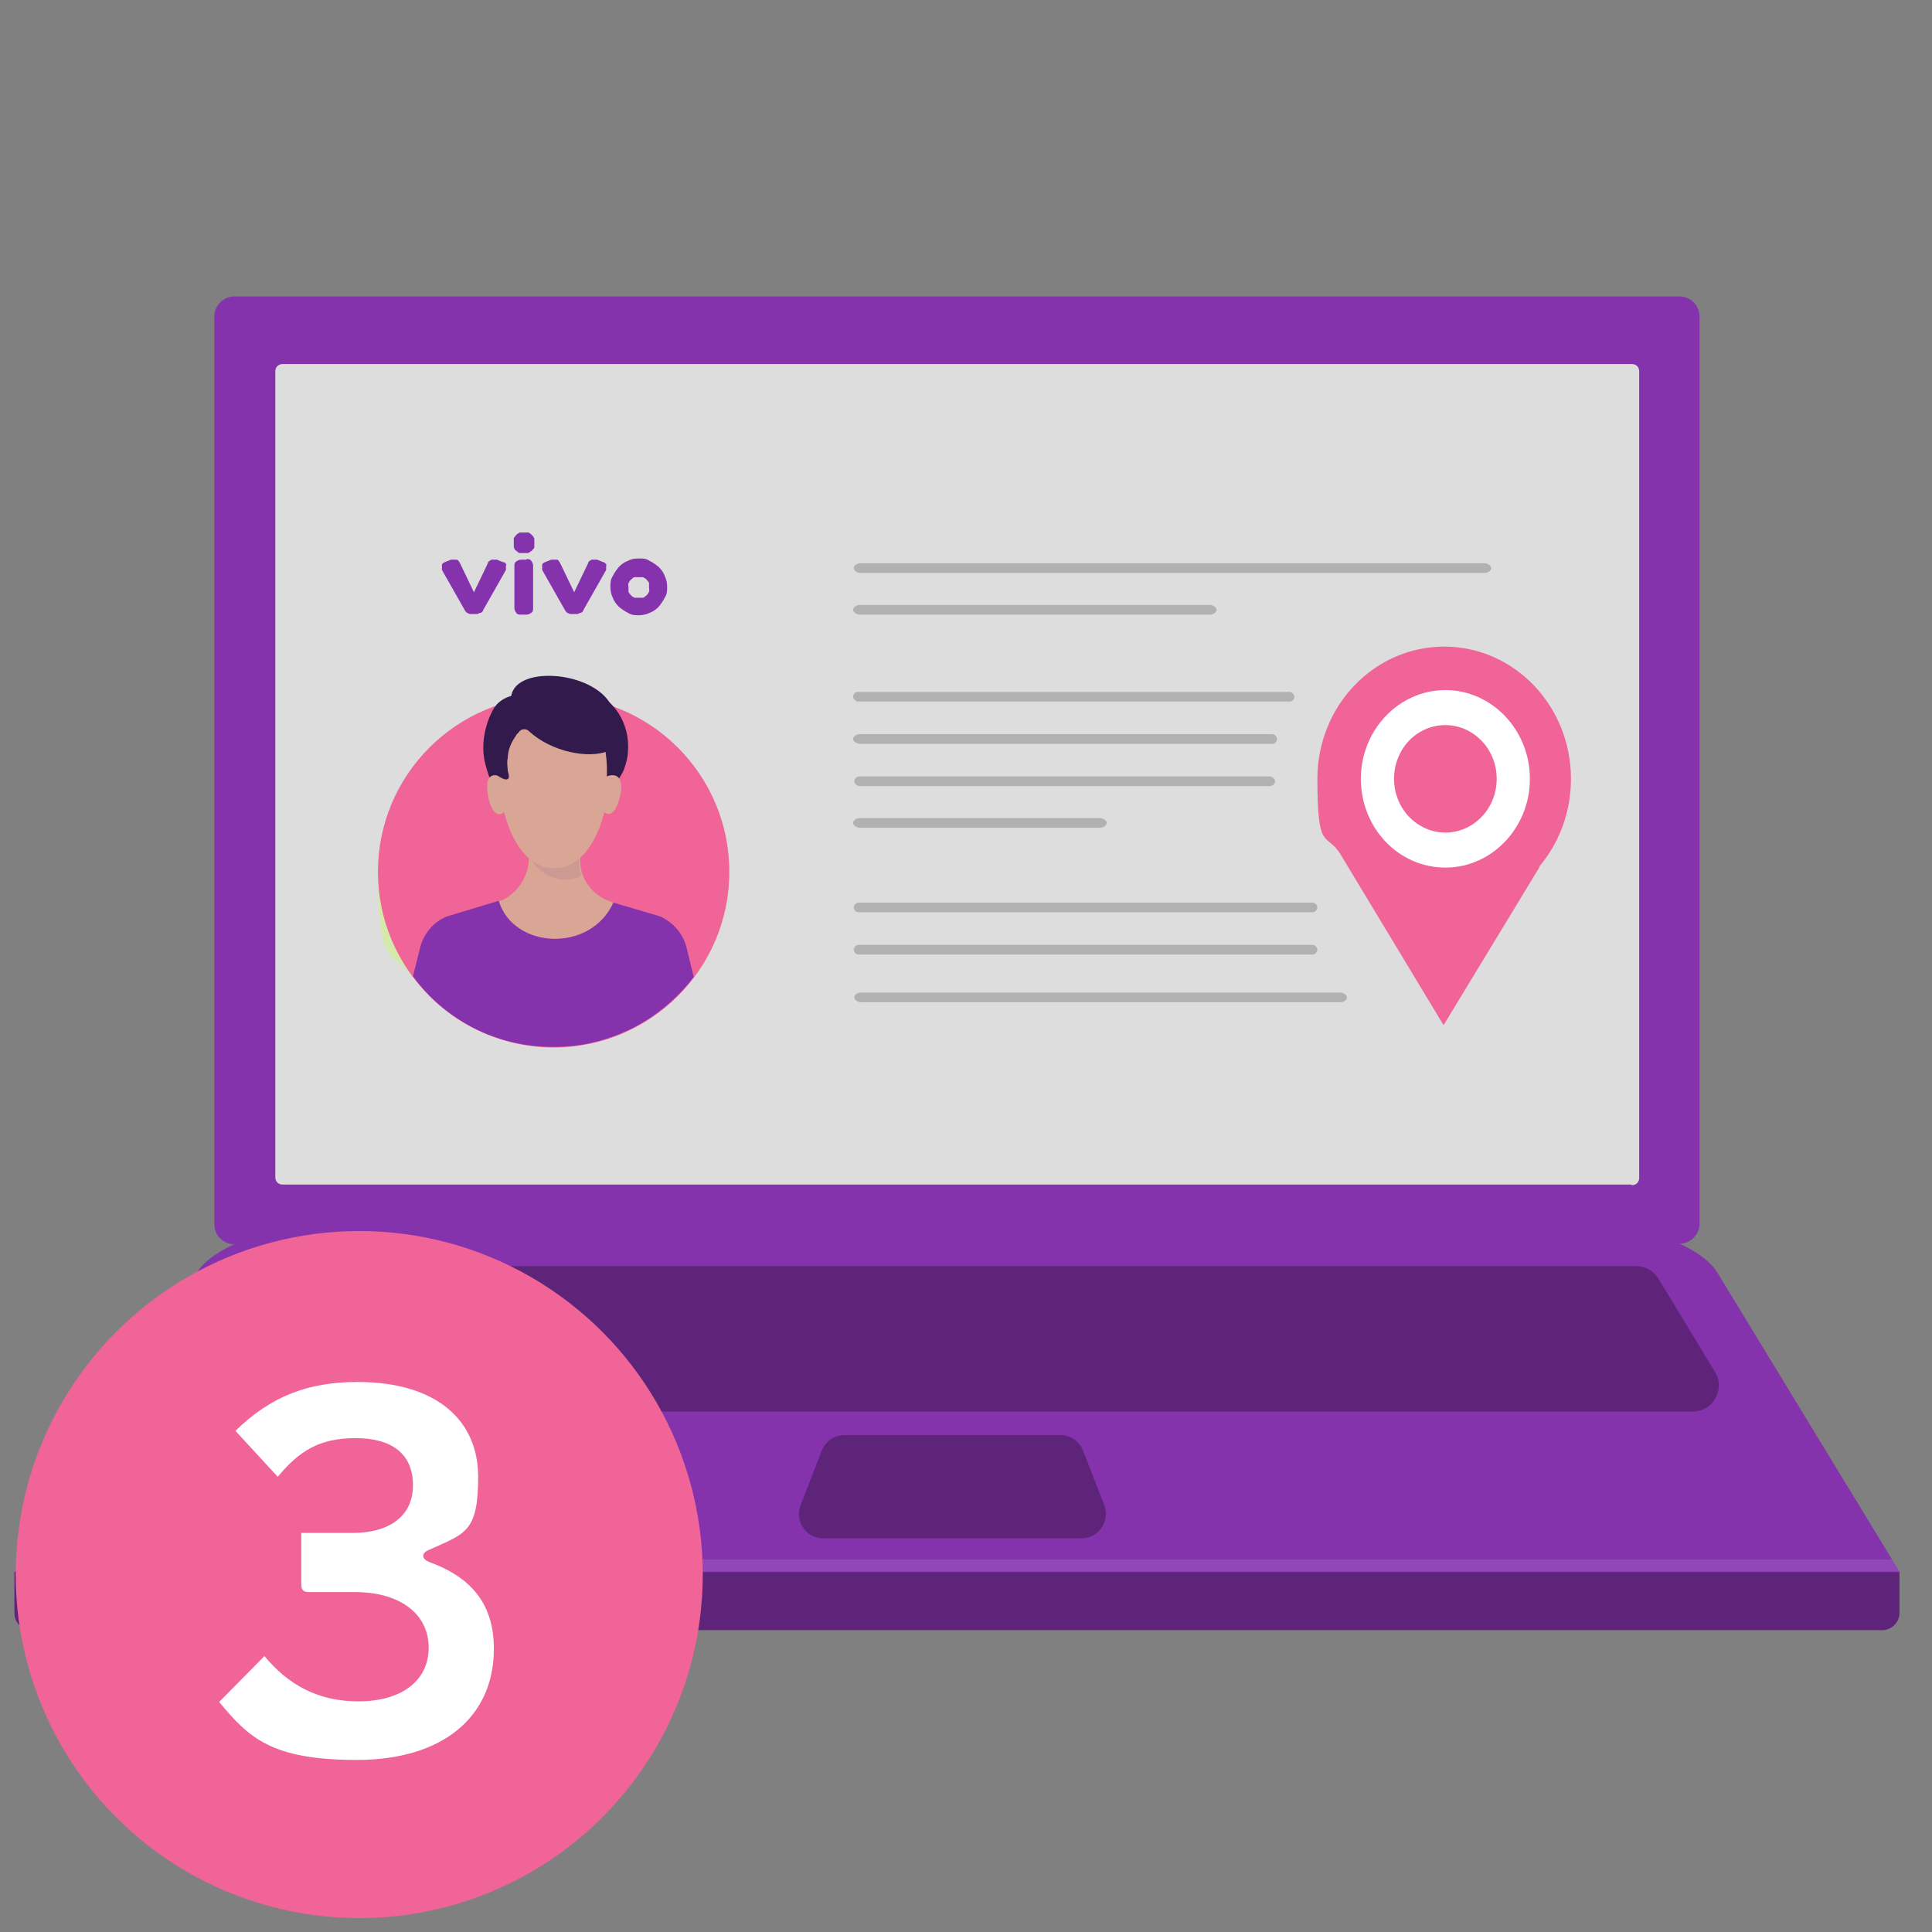
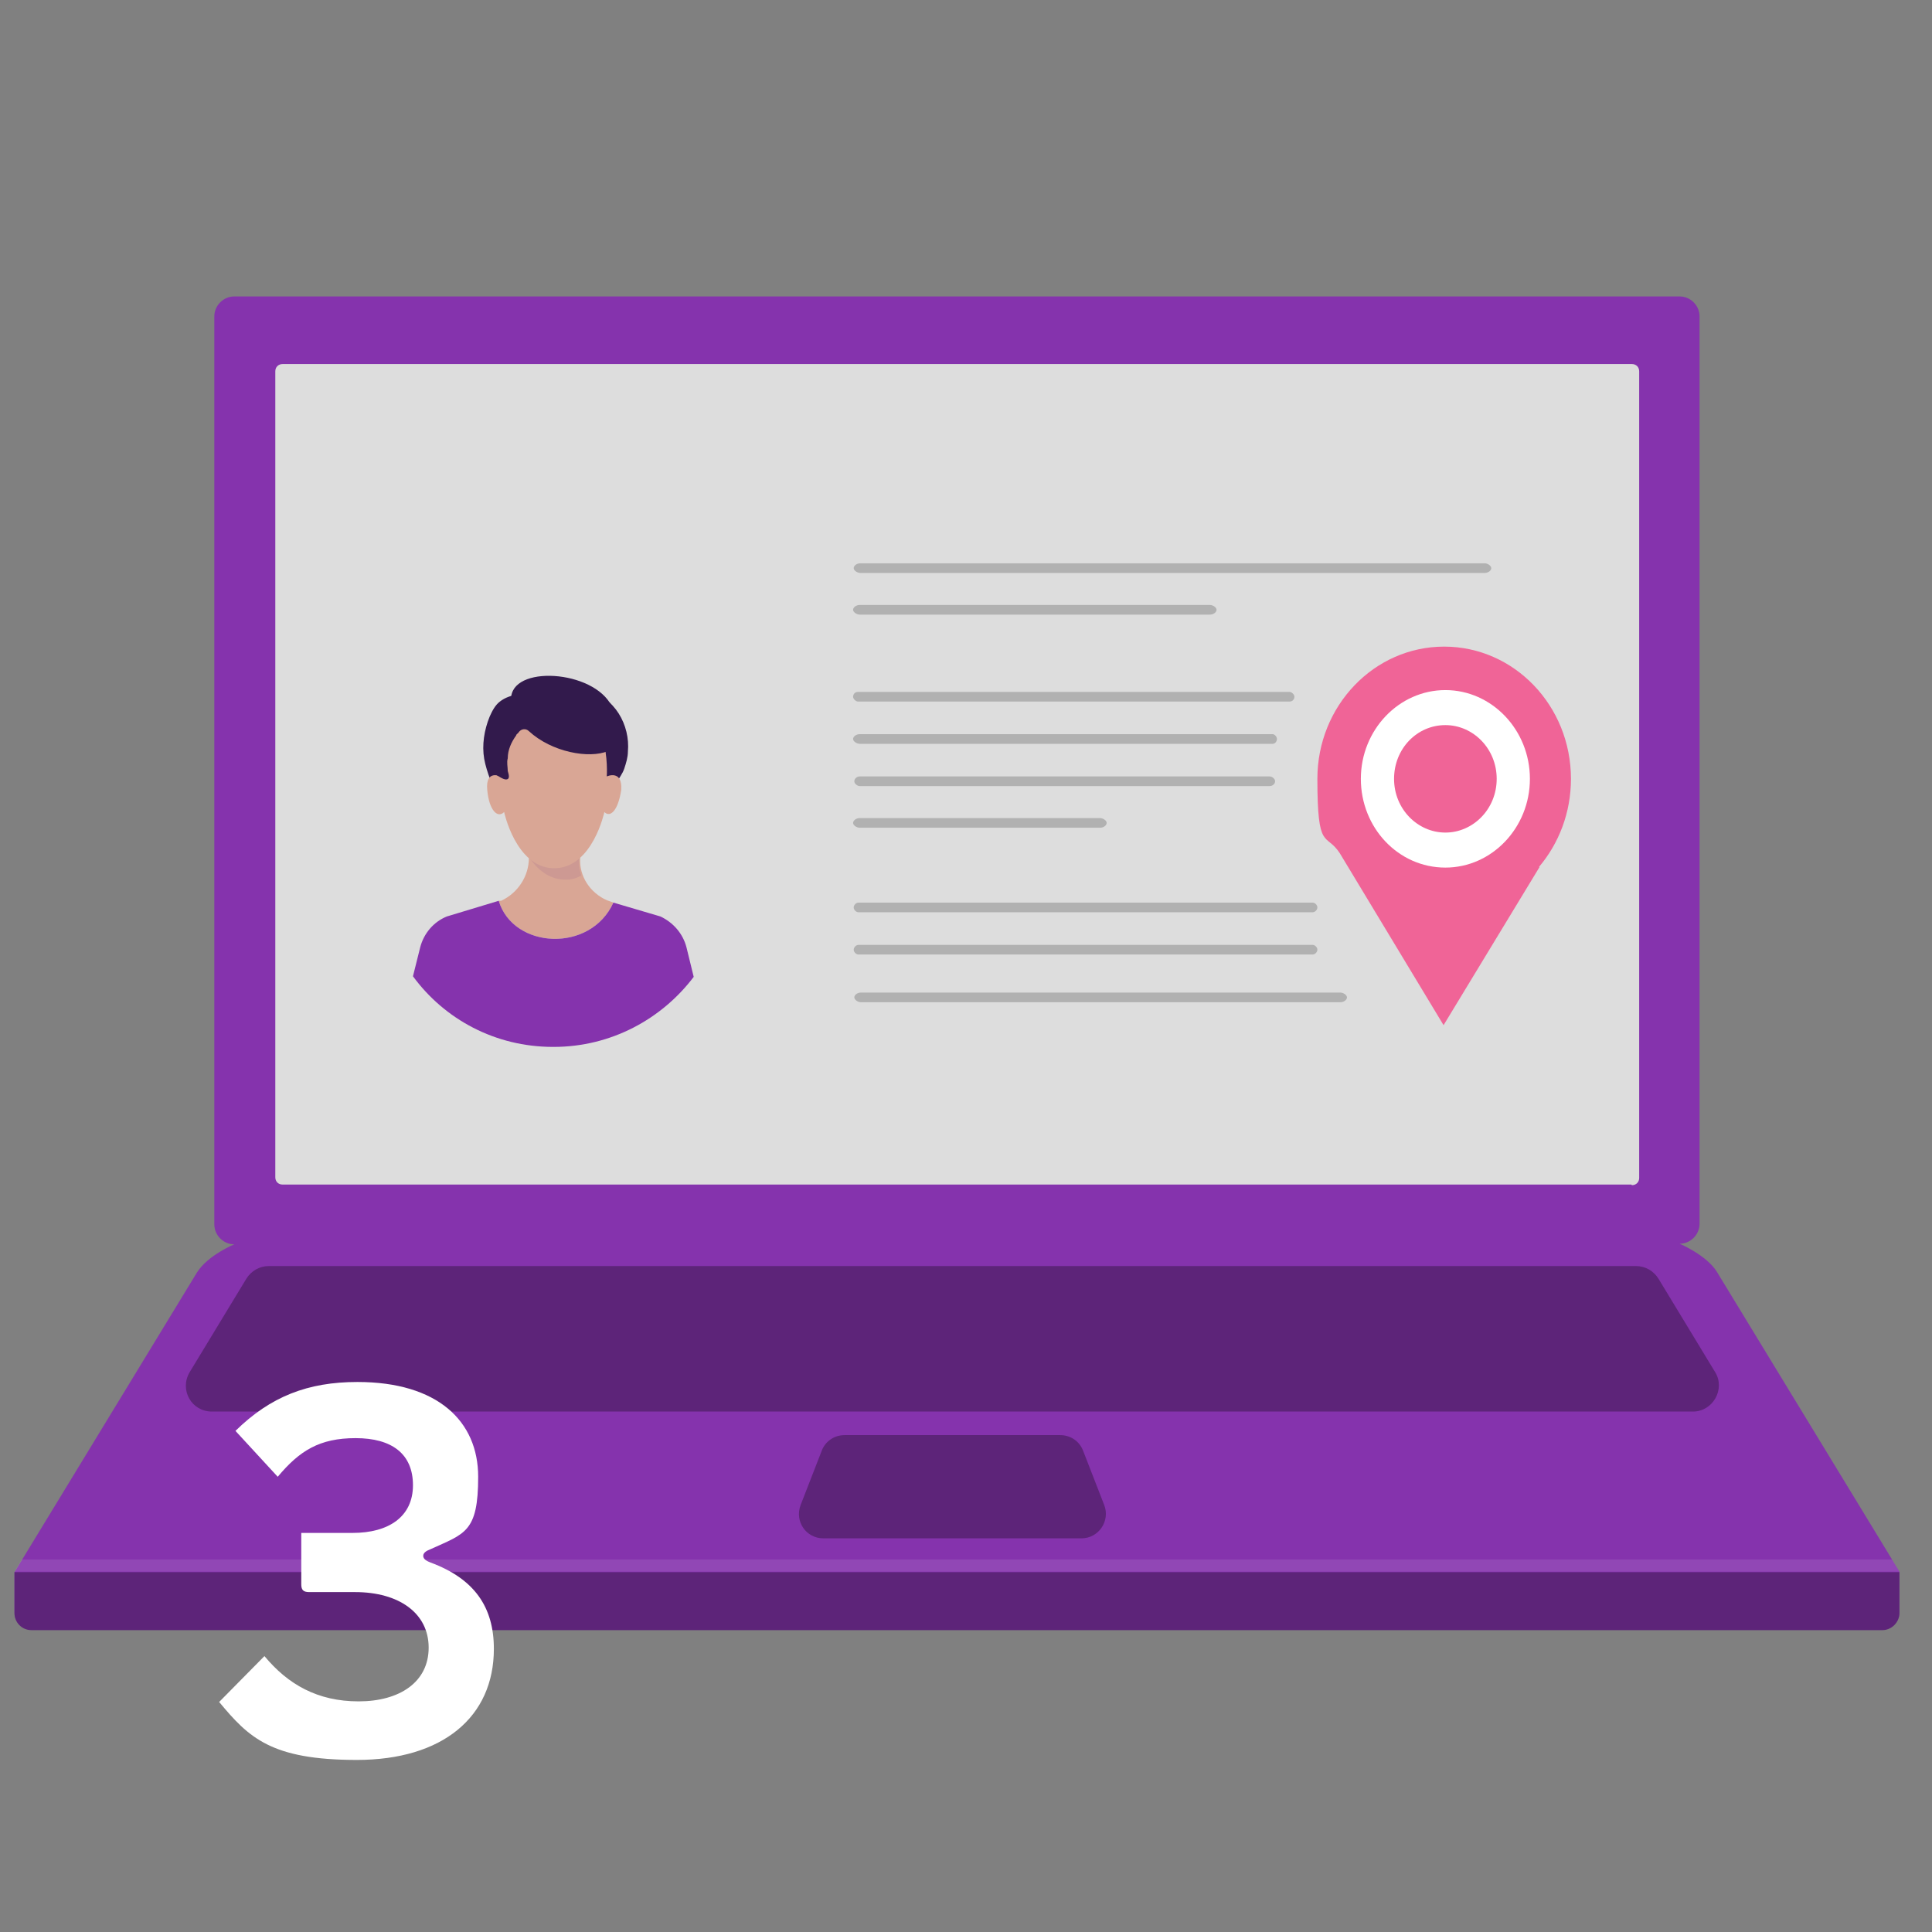
<svg xmlns="http://www.w3.org/2000/svg" id="Layer_1" version="1.1" viewBox="0 0 320 320">
  <rect x="0" y="0" width="320" height="320" fill="#808080" stroke="none" />
  <defs>
    <style>
      .st0 {
        fill: #d9a695;
      }

      .st1 {
        fill: #f06497;
      }

      .st2, .st3 {
        fill: #8533ad;
      }

      .st3, .st4, .st5, .st6 {
        fill-rule: evenodd;
      }

      .st7 {
        fill: #b1b1b1;
      }

      .st4 {
        isolation: isolate;
        opacity: .1;
      }

      .st4, .st8 {
        fill: #fff;
      }

      .st9 {
        fill: #cd9993;
      }

      .st5 {
        fill: #5d2479;
      }

      .st10 {
        fill: #d4e9ab;
      }

      .st6 {
        fill: #ddd;
      }

      .st11 {
        fill: #321a4c;
      }
    </style>
  </defs>
  <g>
    <g>
      <path class="st3" d="M314.6,260.3h0l-30.2-49.6c-1.7-2.8-6.2-4.7-6.2-4.7,1.8,0,3.3-1.5,3.3-3.3V52.4c0-1.8-1.5-3.3-3.3-3.3H38.8c-1.8,0-3.3,1.5-3.3,3.3v150.4c0,1.8,1.5,3.3,3.3,3.3,0,0-4.4,1.8-6.2,4.7l-30.2,49.6h0v6.7c0,1.6,1.3,2.8,2.8,2.8h306.6c1.5,0,2.8-1.3,2.8-2.8v-6.8h0Z" />
      <path class="st6" d="M270.2,196.2H46.8c-.7,0-1.2-.5-1.2-1.2V61.5c0-.7.5-1.2,1.2-1.2h223.5c.7,0,1.2.5,1.2,1.2v133.6c0,.7-.5,1.2-1.2,1.2h0Z" />
      <path class="st4" d="M3.6,258.3l-1.2,2h312.2l-1.2-2H3.6Z" />
      <path class="st5" d="M35,233.8h245.4c3.3,0,5.4-3.7,3.7-6.5l-9.4-15.5c-.8-1.3-2.2-2.1-3.7-2.1H44.5c-1.5,0-2.9.8-3.7,2.1l-9.4,15.5c-1.7,2.9.3,6.5,3.7,6.5h0ZM175.6,237.7h-35.7c-1.7,0-3.2,1-3.8,2.6l-3.5,9c-1,2.7.9,5.5,3.8,5.5h42.7c2.9,0,4.8-2.9,3.8-5.5l-3.5-9c-.6-1.6-2.1-2.6-3.8-2.6h0ZM2.4,267.1v-6.7h312.2v6.8c0,1.5-1.3,2.8-2.8,2.8H5.2c-1.6,0-2.8-1.3-2.8-2.8h0Z" />
    </g>
-     <path class="st2" d="M83.8,93.6c0,.3,0,.5,0,.8h0l-3.8,6.7c0,.2-.3.4-.4.4-.2,0-.4.2-.6.2h-.9c-.3,0-.4,0-.7-.2-.2,0-.3-.3-.4-.4l-3.8-6.7h0c0-.3,0-.5,0-.8s.3-.4.5-.5l1-.4h.9c.3,0,.4.3.6.6l2.3,4.8h0l2.3-4.8c0-.3.3-.4.6-.6h.9l1,.4c.3,0,.5.2.6.5h0ZM88.5,89.9c0,.3,0,.5,0,.7,0,.3-.3.4-.4.6l-.6.4h-1.4c-.2,0-.4-.2-.6-.4-.2,0-.3-.3-.4-.6,0-.3,0-.4,0-.7s0-.5,0-.7c0-.2.3-.4.4-.6.2-.2.4-.3.6-.4h1.4c.2,0,.4.3.6.4.2.2.3.4.4.6,0,0,0,.4,0,.7ZM87.2,92.6c.3,0,.6,0,.8.3s.3.5.3.8v7c0,.3,0,.6-.3.8s-.5.3-.8.3h-.9c-.3,0-.6,0-.8-.3s-.3-.5-.3-.8v-6.9c0-.3,0-.6.3-.8s.5-.3.8-.3h.9ZM100.4,93.6c0,.3,0,.5,0,.8h0l-3.8,6.7c0,.2-.3.4-.4.4-.2,0-.4.2-.6.2h-.9c-.3,0-.4,0-.7-.2-.2,0-.3-.3-.4-.4l-3.8-6.7h0c0-.3,0-.5,0-.8s.3-.4.5-.5l1-.4h.9c.3,0,.4.3.6.6l2.3,4.8h0l2.3-4.8c0-.3.3-.4.6-.6h.9l1,.4c.2,0,.4.2.6.5h0ZM105.8,92.5c.7,0,1.2,0,1.8.4.6.3,1,.6,1.5,1,.4.4.8.9,1,1.5.3.6.4,1.2.4,1.8s0,1.2-.4,1.8c-.3.6-.6,1-1,1.5-.4.4-.9.8-1.5,1-.6.3-1.2.4-1.8.4s-1.2,0-1.8-.4c-.6-.3-1-.6-1.5-1-.4-.4-.8-.9-1-1.5-.3-.6-.4-1.2-.4-1.8s0-1.2.4-1.8c.3-.6.6-1,1-1.5.4-.4.9-.8,1.5-1,.5-.3,1.1-.4,1.8-.4ZM105.8,99h.7c.2,0,.4-.3.6-.4.2-.2.3-.4.4-.6s0-.4,0-.7,0-.5,0-.7c0-.2-.3-.4-.4-.6-.2-.2-.4-.3-.6-.4h-1.4c-.2,0-.4.3-.6.4-.2.2-.3.4-.4.6s0,.4,0,.7,0,.5,0,.7c0,.2.3.4.4.6.2.2.4.3.6.4h.7Z" />
    <g>
-       <path class="st10" d="M74.1,151.9l8.6-2.6c2.5,8,15.3,8.7,19,.3l7.8,2.3c2.2.9,3.7,2.8,4.3,5.1l1.2,4.8h0c3.6-4.7,5.8-10.8,5.8-17.3,0-16-13-29.1-29.1-29.1s-29.1,13-29.1,29.1,2.2,12.6,5.8,17.4l1.2-4.8c.8-2.4,2.4-4.2,4.6-5.2h0Z" />
-       <circle class="st1" cx="91.7" cy="144.4" r="29.1" />
      <path class="st0" d="M100.5,149.1l1.1.4c-3.8,8.4-16.6,7.7-19-.3h.4c2.8-1.3,4.6-4.1,4.6-7.1v-3.2h8.5v3.2c-.2,3.1,1.7,5.8,4.4,7h0Z" />
      <path class="st9" d="M95.9,139.5h-8.5v2.1c1.2,2,3.1,3.9,5.9,4.1h.6c.9,0,1.7-.3,2.4-.7-.3-.7-.4-1.5-.4-2.3v-3.2h0Z" />
      <path class="st2" d="M91.7,173.4c9.5,0,17.9-4.6,23.2-11.6h0l-1.2-4.9c-.6-2.3-2.2-4.1-4.3-5.1l-7.8-2.3c-3.8,8.4-16.6,7.7-19-.3l-8.6,2.6c-2.2.9-3.8,2.8-4.4,5.1l-1.2,4.8c5.2,7.1,13.6,11.7,23.2,11.7h0Z" />
      <path class="st11" d="M88.5,134.7c0,0-.3,0-.3.3-.5.5-.2,1.7-.9,2-1.6.4-4.1-3.4-4.6-4.4-1-2.1-2.1-4.7-2.5-6.9-.4-2.3,0-4.8.9-7,.4-.9.9-1.9,1.7-2.5.9-.7,1.9-1,3-1.2,2.3-.3,4.2,5.1,4.8,6.8.9,2.5,1.5,5.2,1.3,7.9,0,1.4-.3,3.1-1.1,4.2-.7.7-1.6.4-2.3.8h0ZM97.2,114.4c4.6,1,7.2,5.7,6.8,10.1,0,.9-.3,1.9-.6,2.8-.3.9-.9,1.6-1.3,2.4-1.2,2.7-2.9,4.9-6.1,5.1" />
      <path class="st0" d="M100.5,128.6s1-13-8.9-13-8.7,13-8.7,13c0,0-2.5-1.2-2.2,2.2s1.7,4.8,2.8,3.7c0,0,1.9,9,8,9.3h.6c6.1-.3,8-9.3,8-9.3,1,1,2.3-.3,2.8-3.7.2-3.4-2.4-2.2-2.4-2.2h0Z" />
      <path class="st11" d="M101,116.4c-3.6-5.7-17.3-6.2-16.3,0-.4,0-.9,0-1.2.3-.7.4-1.2,1.1-1.6,1.9-.3.8-.4,1.6-.6,2.4l.8,7.3c.4.2,1.2.8,1.7.8.8,0,.4-1,.3-1.4,0-.7-.2-1.4,0-2.1,0-1.4.6-2.7,1.4-3.8,0-.2.3-.3.4-.5.4-.6,1.2-.7,1.7-.2,3.8,3.5,10,4.6,13.1,3.3,1.8-.9,2.8-4,.4-7.9h0Z" />
    </g>
    <path class="st7" d="M222,166h-79.4c-.5,0-1.1-.4-1.1-.8s.5-.8,1.1-.8h79.4c.5,0,1.1.4,1.1.8s-.5.8-1.1.8ZM217.4,158.1h-75.2c-.4,0-.8-.4-.8-.8s.4-.8.8-.8h75.2c.4,0,.8.4.8.8s-.4.8-.8.8ZM217.4,151.1h-75.2c-.4,0-.8-.4-.8-.8s.4-.8.8-.8h75.2c.4,0,.8.4.8.8s-.4.8-.8.8ZM182.2,137.1h-39.8c-.5,0-1.1-.4-1.1-.8s.5-.8,1.1-.8h39.8c.5,0,1.1.4,1.1.8s-.5.8-1.1.8ZM210.3,130.2h-67.9c-.4,0-.9-.4-.9-.8s.4-.8.9-.8h67.9c.4,0,.9.4.9.8s-.4.8-.9.8ZM210.8,123.2h-36.5c-.3,0-.7-.4-.7-.8s.3-.8.7-.8h36.5c.3,0,.7.4.7.8s-.3.8-.7.8ZM183.3,123.2h-40.9c-.5,0-1.1-.4-1.1-.8s.5-.8,1.1-.8h40.9c.5,0,1.1.4,1.1.8s-.4.8-1.1.8h0ZM213.6,116.2h-71.5c-.3,0-.8-.4-.8-.8s.3-.8.8-.8h71.5c.3,0,.8.4.8.8s-.3.8-.8.8ZM200.4,101.8h-58c-.5,0-1.1-.4-1.1-.8s.5-.8,1.1-.8h58c.5,0,1.1.4,1.1.8s-.5.8-1.1.8h0ZM245.9,94.9h-103.4c-.5,0-1.1-.4-1.1-.8s.5-.8,1.1-.8h103.4c.5,0,1.1.4,1.1.8s-.5.8-1.1.8Z" />
  </g>
  <g>
-     <circle class="st1" cx="59.5" cy="260.8" r="56.9" />
    <path class="st8" d="M36.3,281.9l7.5-7.6c3.9,4.7,8.8,7.5,15.6,7.5s11.6-3.2,11.6-8.9-4.9-9.2-12.2-9.2h-7.6c-1,0-1.3-.4-1.3-1.3v-8.5h8.5c6,0,10-2.7,10-7.9s-3.5-7.8-9.5-7.8-9.3,2.1-12.9,6.4l-7-7.6c5.8-5.7,12-8.1,20.2-8.1,13.3,0,20,6.5,20,15.7s-2.2,9.4-7.9,12c-.5.2-1.2.5-1.2,1.1s.7.9,1.2,1.1c7.3,2.7,10.5,7.4,10.5,14.3,0,11.3-8.5,18.4-22.7,18.4s-17.9-3.7-22.8-9.6h0Z" />
  </g>
  <g>
    <path class="st1" d="M254.9,143.6c3.3-3.9,5.3-9,5.3-14.6,0-12.1-9.4-21.9-21-21.9s-21,9.8-21,21.9,1.4,8.8,3.7,12.3l17.2,28.5,15.9-26.2h0Z" />
    <path class="st8" d="M239.4,143.7c-7.8,0-14-6.6-14-14.7s6.3-14.7,14-14.7,14,6.6,14,14.7-6.3,14.7-14,14.7ZM239.4,120.1c-4.7,0-8.5,3.9-8.5,8.9s3.9,8.9,8.5,8.9,8.5-3.9,8.5-8.9-3.9-8.9-8.5-8.9Z" />
  </g>
</svg>